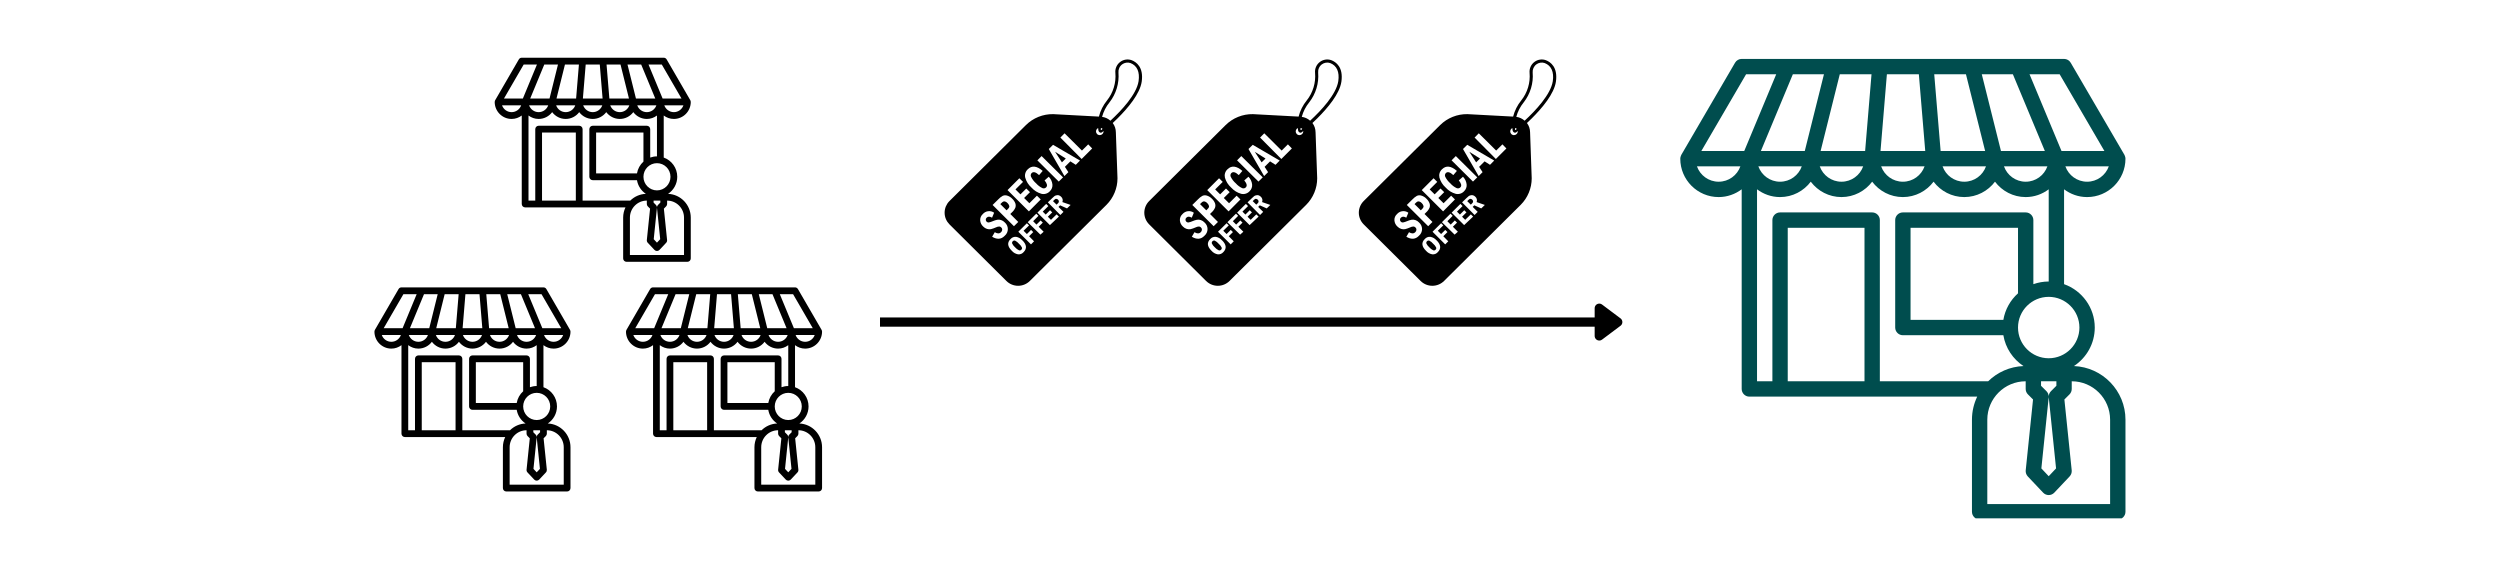
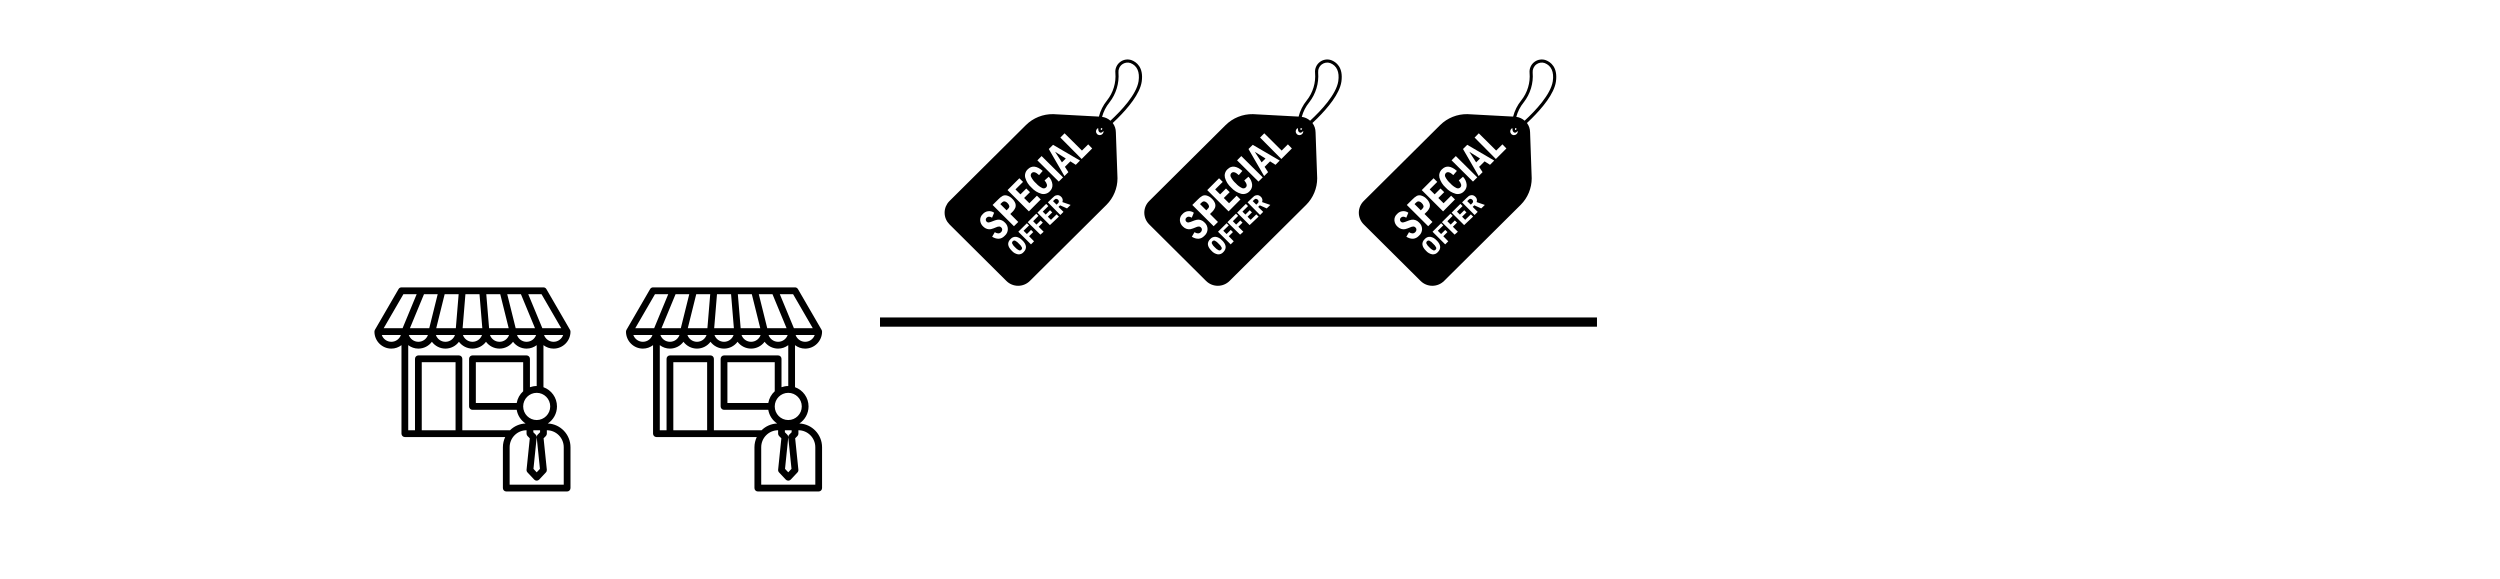
<svg xmlns="http://www.w3.org/2000/svg" width="1080" zoomAndPan="magnify" viewBox="0 0 810 187.5" height="250" preserveAspectRatio="xMidYMid meet" version="1.0">
  <defs>
    <clipPath id="543a15bbf9">
      <path d="M 544.348 19.086 L 688.715 19.086 L 688.715 167.938 L 544.348 167.938 Z M 544.348 19.086 " clip-rule="nonzero" />
    </clipPath>
    <clipPath id="a8c0da968b">
      <path d="M 202.793 93.109 L 266.379 93.109 L 266.379 159.238 L 202.793 159.238 Z M 202.793 93.109 " clip-rule="nonzero" />
    </clipPath>
    <clipPath id="0e7652ce0d">
      <path d="M 160.254 18.699 L 223.84 18.699 L 223.84 84.828 L 160.254 84.828 Z M 160.254 18.699 " clip-rule="nonzero" />
    </clipPath>
    <clipPath id="804f215cc0">
      <path d="M 121.285 93.109 L 184.871 93.109 L 184.871 159.238 L 121.285 159.238 Z M 121.285 93.109 " clip-rule="nonzero" />
    </clipPath>
    <clipPath id="0232441893">
      <path d="M 370.25 19 L 435 19 L 435 93 L 370.25 93 Z M 370.25 19 " clip-rule="nonzero" />
    </clipPath>
    <clipPath id="162c23f0b3">
-       <path d="M 440 19 L 504.828 19 L 504.828 93 L 440 93 Z M 440 19 " clip-rule="nonzero" />
+       <path d="M 440 19 L 504.828 19 L 504.828 93 L 440 93 M 440 19 " clip-rule="nonzero" />
    </clipPath>
    <clipPath id="81ad490538">
      <path d="M 306 19 L 370.621 19 L 370.621 93 L 306 93 Z M 306 19 " clip-rule="nonzero" />
    </clipPath>
  </defs>
  <path stroke-linecap="butt" transform="matrix(0.748, 0, -0, 0.748, 285.122, 102.857)" fill="none" stroke-linejoin="miter" d="M -0.002 1.999 L 310.559 1.999 " stroke="#000000" stroke-width="4" stroke-opacity="1" stroke-miterlimit="4" />
-   <path stroke-linecap="round" transform="matrix(0.748, 0, -0, 0.748, 285.122, 102.857)" fill-opacity="1" fill="#000000" fill-rule="nonzero" stroke-linejoin="round" d="M 311.556 -4.002 L 319.557 1.999 L 311.556 7.999 Z M 311.556 -4.002 " stroke="#000000" stroke-width="4" stroke-opacity="1" stroke-miterlimit="4" />
  <g clip-path="url(#543a15bbf9)">
-     <path fill="#004d4e" d="M 667.93 48.93 L 657.566 24.059 L 667.328 24.059 L 681.832 48.93 Z M 673.73 106.129 C 673.73 111.617 669.27 116.074 663.781 116.074 C 658.293 116.074 653.836 111.617 653.836 106.129 C 653.836 100.637 658.293 96.18 663.781 96.18 C 669.27 96.18 673.73 100.637 673.73 106.129 Z M 666.164 151.766 L 663.781 154.293 L 661.402 151.766 L 663.773 128.762 C 663.773 128.684 663.781 128.598 663.781 128.52 C 663.781 128.598 663.793 128.684 663.793 128.762 Z M 664.512 126.75 C 664.043 127.219 663.781 127.848 663.781 128.5 C 663.781 127.848 663.52 127.219 663.055 126.75 L 661.297 124.992 L 661.297 123.535 L 666.27 123.535 L 666.27 124.992 Z M 683.676 135.969 L 683.676 163.328 L 643.887 163.328 L 643.887 135.969 C 643.887 129.113 649.465 123.535 656.32 123.535 L 656.32 126.023 C 656.32 126.684 656.582 127.316 657.051 127.781 L 658.703 129.434 L 656.332 152.398 C 656.262 153.117 656.508 153.824 657 154.359 L 661.977 159.625 C 662.441 160.121 663.102 160.402 663.781 160.402 C 664.461 160.402 665.121 160.121 665.59 159.625 L 670.562 154.359 C 671.059 153.824 671.301 153.117 671.234 152.398 L 668.863 129.434 L 670.516 127.781 C 670.98 127.316 671.242 126.684 671.242 126.023 L 671.242 123.535 C 678.102 123.535 683.676 129.113 683.676 135.969 Z M 653.836 73.797 L 653.836 95.035 C 651.375 97.238 649.656 100.25 649.086 103.641 L 619.02 103.641 L 619.02 73.797 Z M 609.07 123.535 L 609.07 71.309 C 609.07 69.941 607.953 68.824 606.582 68.824 L 576.738 68.824 C 575.371 68.824 574.254 69.941 574.254 71.309 L 574.254 123.535 L 569.277 123.535 L 569.277 61.332 C 571.359 62.898 573.934 63.852 576.738 63.852 C 580.801 63.852 584.414 61.887 586.688 58.867 C 588.961 61.887 592.574 63.852 596.637 63.852 C 600.695 63.852 604.309 61.887 606.582 58.867 C 608.855 61.887 612.469 63.852 616.531 63.852 C 620.59 63.852 624.207 61.887 626.477 58.867 C 628.75 61.887 632.367 63.852 636.426 63.852 C 640.488 63.852 644.102 61.887 646.375 58.867 C 648.648 61.887 652.262 63.852 656.32 63.852 C 659.129 63.852 661.703 62.898 663.781 61.332 L 663.781 91.207 C 662.035 91.207 660.363 91.527 658.809 92.07 L 658.809 71.309 C 658.809 69.941 657.691 68.824 656.32 68.824 L 616.531 68.824 C 615.16 68.824 614.043 69.941 614.043 71.309 L 614.043 106.129 C 614.043 107.496 615.16 108.613 616.531 108.613 L 649.086 108.613 C 649.785 112.781 652.211 116.367 655.613 118.602 C 651.164 118.777 647.141 120.621 644.16 123.535 Z M 604.098 123.535 L 579.227 123.535 L 579.227 73.797 L 604.098 73.797 Z M 565.133 48.93 L 551.23 48.93 L 565.734 24.059 L 575.496 24.059 Z M 556.844 58.875 C 553.602 58.875 550.832 56.797 549.812 53.902 L 563.879 53.902 C 562.859 56.797 560.09 58.875 556.844 58.875 Z M 583.773 53.902 C 582.742 56.797 579.984 58.875 576.738 58.875 C 573.496 58.875 570.738 56.797 569.707 53.902 Z M 590.961 24.059 L 584.746 48.93 L 570.523 48.93 L 580.887 24.059 Z M 603.668 53.902 C 602.641 56.797 599.879 58.875 596.637 58.875 C 593.391 58.875 590.633 56.797 589.602 53.902 Z M 606.371 24.059 L 604.301 48.93 L 589.875 48.93 L 596.09 24.059 Z M 623.562 53.902 C 622.535 56.797 619.773 58.875 616.531 58.875 C 613.285 58.875 610.527 56.797 609.496 53.902 Z M 611.352 24.059 L 621.707 24.059 L 623.777 48.93 L 609.285 48.93 Z M 643.461 53.902 C 642.43 56.797 639.672 58.875 636.426 58.875 C 633.18 58.875 630.422 56.797 629.395 53.902 Z M 636.969 24.059 L 643.188 48.93 L 628.762 48.93 L 626.691 24.059 Z M 663.355 53.902 C 662.324 56.797 659.566 58.875 656.32 58.875 C 653.078 58.875 650.316 56.797 649.289 53.902 Z M 652.172 24.059 L 662.539 48.93 L 648.316 48.93 L 642.098 24.059 Z M 676.219 58.875 C 672.973 58.875 670.215 56.797 669.184 53.902 L 683.25 53.902 C 682.219 56.797 679.461 58.875 676.219 58.875 Z M 676.219 63.852 C 683.074 63.852 688.652 58.273 688.652 51.414 C 688.652 51.125 688.582 50.844 688.477 50.559 C 688.449 50.492 688.43 50.414 688.391 50.355 C 688.359 50.289 688.352 50.219 688.312 50.16 L 670.902 20.32 C 670.457 19.551 669.641 19.086 668.758 19.086 L 564.305 19.086 C 563.422 19.086 562.605 19.551 562.16 20.32 L 544.75 50.16 C 544.711 50.219 544.703 50.289 544.672 50.355 C 544.633 50.414 544.613 50.492 544.586 50.559 C 544.477 50.844 544.41 51.125 544.41 51.414 C 544.41 58.273 549.984 63.852 556.844 63.852 C 559.641 63.852 562.227 62.898 564.305 61.332 L 564.305 126.023 C 564.305 127.391 565.422 128.508 566.793 128.508 L 640.613 128.508 C 639.535 130.773 638.914 133.301 638.914 135.969 L 638.914 165.812 C 638.914 167.184 640.031 168.301 641.398 168.301 L 686.164 168.301 C 687.535 168.301 688.652 167.184 688.652 165.812 L 688.652 135.969 C 688.652 126.617 681.219 118.969 671.953 118.602 C 676.012 115.93 678.703 111.336 678.703 106.129 C 678.703 99.648 674.547 94.129 668.758 92.07 L 668.758 61.332 C 670.836 62.898 673.41 63.852 676.219 63.852 " fill-opacity="1" fill-rule="nonzero" />
-   </g>
+     </g>
  <g clip-path="url(#a8c0da968b)">
    <path fill="#000000" d="M 257.223 106.336 L 252.656 95.312 L 256.957 95.312 L 263.344 106.336 Z M 259.777 131.684 C 259.777 134.117 257.812 136.094 255.395 136.094 C 252.98 136.094 251.016 134.117 251.016 131.684 C 251.016 129.254 252.98 127.277 255.395 127.277 C 257.812 127.277 259.777 129.254 259.777 131.684 Z M 256.445 151.91 L 255.395 153.031 L 254.348 151.91 L 255.391 141.715 C 255.391 141.68 255.395 141.645 255.395 141.609 C 255.395 141.645 255.398 141.68 255.398 141.715 Z M 255.719 140.824 C 255.512 141.031 255.395 141.312 255.395 141.602 C 255.395 141.312 255.281 141.031 255.074 140.824 L 254.301 140.047 L 254.301 139.398 L 256.492 139.398 L 256.492 140.047 Z M 264.16 144.91 L 264.16 157.035 L 246.633 157.035 L 246.633 144.91 C 246.633 141.871 249.09 139.398 252.109 139.398 L 252.109 140.5 C 252.109 140.793 252.227 141.074 252.43 141.281 L 253.16 142.012 L 252.113 152.191 C 252.086 152.508 252.191 152.824 252.41 153.059 L 254.602 155.395 C 254.805 155.613 255.098 155.738 255.395 155.738 C 255.695 155.738 255.988 155.613 256.191 155.395 L 258.383 153.059 C 258.602 152.824 258.707 152.508 258.676 152.191 L 257.633 142.012 L 258.359 141.281 C 258.566 141.074 258.684 140.793 258.684 140.5 L 258.684 139.398 C 261.703 139.398 264.16 141.871 264.16 144.91 Z M 251.016 117.355 L 251.016 126.77 C 249.934 127.746 249.176 129.078 248.922 130.582 L 235.68 130.582 L 235.68 117.355 Z M 231.301 139.398 L 231.301 116.254 C 231.301 115.648 230.809 115.152 230.203 115.152 L 217.062 115.152 C 216.457 115.152 215.965 115.648 215.965 116.254 L 215.965 139.398 L 213.773 139.398 L 213.773 111.832 C 214.691 112.527 215.824 112.949 217.062 112.949 C 218.848 112.949 220.441 112.078 221.441 110.738 C 222.441 112.078 224.035 112.949 225.824 112.949 C 227.613 112.949 229.203 112.078 230.203 110.738 C 231.207 112.078 232.797 112.949 234.586 112.949 C 236.375 112.949 237.965 112.078 238.965 110.738 C 239.969 112.078 241.559 112.949 243.348 112.949 C 245.137 112.949 246.727 112.078 247.73 110.738 C 248.73 112.078 250.32 112.949 252.109 112.949 C 253.348 112.949 254.48 112.527 255.395 111.832 L 255.395 125.07 C 254.625 125.07 253.891 125.215 253.207 125.453 L 253.207 116.254 C 253.207 115.648 252.715 115.152 252.109 115.152 L 234.586 115.152 C 233.98 115.152 233.488 115.648 233.488 116.254 L 233.488 131.684 C 233.488 132.293 233.98 132.785 234.586 132.785 L 248.922 132.785 C 249.23 134.633 250.301 136.223 251.797 137.211 C 249.84 137.289 248.066 138.109 246.754 139.398 Z M 229.109 139.398 L 218.156 139.398 L 218.156 117.355 L 229.109 117.355 Z M 211.949 106.336 L 205.824 106.336 L 212.215 95.312 L 216.512 95.312 Z M 208.297 110.742 C 206.871 110.742 205.648 109.824 205.199 108.539 L 211.395 108.539 C 210.945 109.824 209.727 110.742 208.297 110.742 Z M 220.16 108.539 C 219.703 109.824 218.488 110.742 217.062 110.742 C 215.633 110.742 214.418 109.824 213.965 108.539 Z M 223.324 95.312 L 220.586 106.336 L 214.324 106.336 L 218.887 95.312 Z M 228.922 108.539 C 228.469 109.824 227.254 110.742 225.824 110.742 C 224.395 110.742 223.18 109.824 222.727 108.539 Z M 230.109 95.312 L 229.199 106.336 L 222.844 106.336 L 225.582 95.312 Z M 237.684 108.539 C 237.23 109.824 236.016 110.742 234.586 110.742 C 233.156 110.742 231.941 109.824 231.488 108.539 Z M 232.305 95.312 L 236.867 95.312 L 237.777 106.336 L 231.395 106.336 Z M 246.445 108.539 C 245.992 109.824 244.777 110.742 243.348 110.742 C 241.918 110.742 240.703 109.824 240.25 108.539 Z M 243.586 95.312 L 246.324 106.336 L 239.973 106.336 L 239.062 95.312 Z M 255.207 108.539 C 254.754 109.824 253.539 110.742 252.109 110.742 C 250.68 110.742 249.465 109.824 249.012 108.539 Z M 250.281 95.312 L 254.848 106.336 L 248.586 106.336 L 245.848 95.312 Z M 260.871 110.742 C 259.445 110.742 258.227 109.824 257.773 108.539 L 263.969 108.539 C 263.516 109.824 262.301 110.742 260.871 110.742 Z M 260.871 112.949 C 263.895 112.949 266.348 110.477 266.348 107.438 C 266.348 107.309 266.32 107.184 266.273 107.059 C 266.258 107.027 266.25 106.992 266.234 106.969 C 266.219 106.938 266.215 106.906 266.199 106.883 L 258.531 93.656 C 258.336 93.316 257.977 93.109 257.586 93.109 L 211.586 93.109 C 211.195 93.109 210.836 93.316 210.641 93.656 L 202.973 106.883 C 202.953 106.906 202.949 106.938 202.938 106.969 C 202.922 106.992 202.91 107.027 202.898 107.059 C 202.852 107.184 202.82 107.309 202.82 107.438 C 202.82 110.477 205.277 112.949 208.297 112.949 C 209.531 112.949 210.668 112.527 211.586 111.832 L 211.586 140.5 C 211.586 141.109 212.078 141.605 212.68 141.605 L 245.191 141.605 C 244.719 142.605 244.441 143.727 244.441 144.91 L 244.441 158.137 C 244.441 158.742 244.934 159.238 245.539 159.238 L 265.254 159.238 C 265.855 159.238 266.348 158.742 266.348 158.137 L 266.348 144.91 C 266.348 140.766 263.074 137.375 258.996 137.211 C 260.781 136.027 261.969 133.992 261.969 131.684 C 261.969 128.812 260.137 126.367 257.586 125.453 L 257.586 111.832 C 258.504 112.527 259.637 112.949 260.871 112.949 " fill-opacity="1" fill-rule="nonzero" />
  </g>
  <g clip-path="url(#0e7652ce0d)">
-     <path fill="#000000" d="M 214.684 31.926 L 210.117 20.906 L 214.418 20.906 L 220.805 31.926 Z M 217.238 57.277 C 217.238 59.707 215.273 61.684 212.855 61.684 C 210.441 61.684 208.477 59.707 208.477 57.277 C 208.477 54.844 210.441 52.867 212.855 52.867 C 215.273 52.867 217.238 54.844 217.238 57.277 Z M 213.906 77.5 L 212.855 78.621 L 211.809 77.5 L 212.852 67.309 C 212.852 67.273 212.855 67.234 212.855 67.199 C 212.855 67.234 212.859 67.273 212.859 67.309 Z M 213.18 66.414 C 212.973 66.621 212.855 66.902 212.855 67.191 C 212.855 66.902 212.742 66.621 212.535 66.414 L 211.762 65.637 L 211.762 64.992 L 213.953 64.992 L 213.953 65.637 Z M 221.621 70.5 L 221.621 82.625 L 204.094 82.625 L 204.094 70.5 C 204.094 67.461 206.551 64.992 209.57 64.992 L 209.57 66.094 C 209.57 66.387 209.688 66.664 209.891 66.871 L 210.621 67.605 L 209.574 77.781 C 209.547 78.102 209.652 78.414 209.871 78.652 L 212.062 80.984 C 212.266 81.203 212.559 81.328 212.855 81.328 C 213.156 81.328 213.449 81.203 213.652 80.984 L 215.844 78.652 C 216.062 78.414 216.168 78.102 216.137 77.781 L 215.094 67.605 L 215.82 66.871 C 216.027 66.664 216.145 66.387 216.145 66.094 L 216.145 64.992 C 219.164 64.992 221.621 67.461 221.621 70.5 Z M 208.477 42.949 L 208.477 52.359 C 207.395 53.336 206.637 54.672 206.383 56.172 L 193.141 56.172 L 193.141 42.949 Z M 188.762 64.992 L 188.762 41.844 C 188.762 41.238 188.27 40.742 187.664 40.742 L 174.523 40.742 C 173.918 40.742 173.426 41.238 173.426 41.844 L 173.426 64.992 L 171.234 64.992 L 171.234 37.426 C 172.152 38.117 173.285 38.539 174.523 38.539 C 176.309 38.539 177.902 37.668 178.902 36.332 C 179.902 37.668 181.496 38.539 183.285 38.539 C 185.074 38.539 186.664 37.668 187.664 36.332 C 188.668 37.668 190.258 38.539 192.047 38.539 C 193.836 38.539 195.426 37.668 196.426 36.332 C 197.43 37.668 199.02 38.539 200.809 38.539 C 202.598 38.539 204.188 37.668 205.191 36.332 C 206.191 37.668 207.781 38.539 209.57 38.539 C 210.809 38.539 211.941 38.117 212.855 37.426 L 212.855 50.664 C 212.086 50.664 211.352 50.805 210.668 51.047 L 210.668 41.844 C 210.668 41.238 210.176 40.742 209.57 40.742 L 192.047 40.742 C 191.441 40.742 190.949 41.238 190.949 41.844 L 190.949 57.277 C 190.949 57.883 191.441 58.379 192.047 58.379 L 206.383 58.379 C 206.691 60.227 207.762 61.812 209.258 62.805 C 207.301 62.883 205.527 63.699 204.215 64.992 Z M 186.57 64.992 L 175.617 64.992 L 175.617 42.949 L 186.57 42.949 Z M 169.41 31.926 L 163.285 31.926 L 169.676 20.906 L 173.973 20.906 Z M 165.758 36.336 C 164.332 36.336 163.109 35.414 162.66 34.129 L 168.855 34.129 C 168.406 35.414 167.188 36.336 165.758 36.336 Z M 177.621 34.129 C 177.164 35.414 175.949 36.336 174.523 36.336 C 173.094 36.336 171.879 35.414 171.426 34.129 Z M 180.785 20.906 L 178.047 31.926 L 171.785 31.926 L 176.348 20.906 Z M 186.383 34.129 C 185.93 35.414 184.715 36.336 183.285 36.336 C 181.855 36.336 180.641 35.414 180.188 34.129 Z M 187.57 20.906 L 186.66 31.926 L 180.305 31.926 L 183.043 20.906 Z M 195.145 34.129 C 194.691 35.414 193.477 36.336 192.047 36.336 C 190.617 36.336 189.402 35.414 188.949 34.129 Z M 189.766 20.906 L 194.328 20.906 L 195.238 31.926 L 188.855 31.926 Z M 203.906 34.129 C 203.453 35.414 202.238 36.336 200.809 36.336 C 199.379 36.336 198.164 35.414 197.711 34.129 Z M 201.047 20.906 L 203.785 31.926 L 197.434 31.926 L 196.523 20.906 Z M 212.668 34.129 C 212.215 35.414 211 36.336 209.57 36.336 C 208.141 36.336 206.926 35.414 206.473 34.129 Z M 207.742 20.906 L 212.309 31.926 L 206.047 31.926 L 203.309 20.906 Z M 218.332 36.336 C 216.906 36.336 215.688 35.414 215.234 34.129 L 221.43 34.129 C 220.977 35.414 219.762 36.336 218.332 36.336 Z M 218.332 38.539 C 221.355 38.539 223.809 36.066 223.809 33.027 C 223.809 32.898 223.781 32.773 223.734 32.648 C 223.719 32.621 223.711 32.586 223.695 32.559 C 223.68 32.527 223.676 32.5 223.66 32.473 L 215.992 19.246 C 215.797 18.906 215.438 18.699 215.047 18.699 L 169.047 18.699 C 168.656 18.699 168.297 18.906 168.102 19.246 L 160.434 32.473 C 160.414 32.5 160.41 32.527 160.398 32.559 C 160.383 32.586 160.371 32.621 160.359 32.648 C 160.312 32.773 160.281 32.898 160.281 33.027 C 160.281 36.066 162.738 38.539 165.758 38.539 C 166.992 38.539 168.129 38.117 169.047 37.426 L 169.047 66.094 C 169.047 66.699 169.539 67.195 170.141 67.195 L 202.652 67.195 C 202.18 68.199 201.902 69.316 201.902 70.5 L 201.902 83.727 C 201.902 84.336 202.395 84.828 203 84.828 L 222.715 84.828 C 223.316 84.828 223.809 84.336 223.809 83.727 L 223.809 70.5 C 223.809 66.355 220.535 62.969 216.453 62.805 C 218.242 61.621 219.43 59.582 219.43 57.277 C 219.43 54.402 217.598 51.957 215.047 51.047 L 215.047 37.426 C 215.965 38.117 217.098 38.539 218.332 38.539 " fill-opacity="1" fill-rule="nonzero" />
-   </g>
+     </g>
  <g clip-path="url(#804f215cc0)">
    <path fill="#000000" d="M 175.715 106.336 L 171.148 95.312 L 175.449 95.312 L 181.84 106.336 Z M 178.27 131.684 C 178.27 134.117 176.305 136.094 173.887 136.094 C 171.473 136.094 169.508 134.117 169.508 131.684 C 169.508 129.254 171.473 127.277 173.887 127.277 C 176.305 127.277 178.27 129.254 178.27 131.684 Z M 174.938 151.91 L 173.887 153.031 L 172.84 151.91 L 173.883 141.715 C 173.883 141.68 173.887 141.645 173.887 141.609 C 173.887 141.645 173.895 141.68 173.895 141.715 Z M 174.211 140.824 C 174.004 141.031 173.887 141.312 173.887 141.602 C 173.887 141.312 173.773 141.031 173.566 140.824 L 172.793 140.047 L 172.793 139.398 L 174.984 139.398 L 174.984 140.047 Z M 182.652 144.91 L 182.652 157.035 L 165.125 157.035 L 165.125 144.91 C 165.125 141.871 167.582 139.398 170.602 139.398 L 170.602 140.5 C 170.602 140.793 170.719 141.074 170.922 141.281 L 171.652 142.012 L 170.605 152.191 C 170.578 152.508 170.684 152.824 170.902 153.059 L 173.094 155.395 C 173.297 155.613 173.59 155.738 173.887 155.738 C 174.188 155.738 174.48 155.613 174.684 155.395 L 176.875 153.059 C 177.094 152.824 177.199 152.508 177.172 152.191 L 176.125 142.012 L 176.855 141.281 C 177.059 141.074 177.176 140.793 177.176 140.5 L 177.176 139.398 C 180.195 139.398 182.652 141.871 182.652 144.91 Z M 169.508 117.355 L 169.508 126.77 C 168.426 127.746 167.668 129.078 167.414 130.582 L 154.172 130.582 L 154.172 117.355 Z M 149.793 139.398 L 149.793 116.254 C 149.793 115.648 149.301 115.152 148.695 115.152 L 135.555 115.152 C 134.949 115.152 134.457 115.648 134.457 116.254 L 134.457 139.398 L 132.266 139.398 L 132.266 111.832 C 133.184 112.527 134.316 112.949 135.555 112.949 C 137.344 112.949 138.934 112.078 139.934 110.738 C 140.938 112.078 142.527 112.949 144.316 112.949 C 146.105 112.949 147.695 112.078 148.695 110.738 C 149.699 112.078 151.289 112.949 153.078 112.949 C 154.867 112.949 156.457 112.078 157.461 110.738 C 158.461 112.078 160.051 112.949 161.84 112.949 C 163.629 112.949 165.219 112.078 166.223 110.738 C 167.223 112.078 168.812 112.949 170.602 112.949 C 171.84 112.949 172.973 112.527 173.887 111.832 L 173.887 125.07 C 173.117 125.07 172.383 125.215 171.699 125.453 L 171.699 116.254 C 171.699 115.648 171.207 115.152 170.602 115.152 L 153.078 115.152 C 152.477 115.152 151.984 115.648 151.984 116.254 L 151.984 131.684 C 151.984 132.293 152.477 132.785 153.078 132.785 L 167.414 132.785 C 167.723 134.633 168.793 136.223 170.289 137.211 C 168.332 137.289 166.559 138.109 165.246 139.398 Z M 147.602 139.398 L 136.648 139.398 L 136.648 117.355 L 147.602 117.355 Z M 130.441 106.336 L 124.316 106.336 L 130.707 95.312 L 135.004 95.312 Z M 126.793 110.742 C 125.363 110.742 124.145 109.824 123.695 108.539 L 129.891 108.539 C 129.441 109.824 128.219 110.742 126.793 110.742 Z M 138.652 108.539 C 138.199 109.824 136.984 110.742 135.555 110.742 C 134.125 110.742 132.91 109.824 132.457 108.539 Z M 141.816 95.312 L 139.078 106.336 L 132.816 106.336 L 137.379 95.312 Z M 147.414 108.539 C 146.961 109.824 145.746 110.742 144.316 110.742 C 142.887 110.742 141.672 109.824 141.219 108.539 Z M 148.602 95.312 L 147.691 106.336 L 141.34 106.336 L 144.074 95.312 Z M 156.176 108.539 C 155.723 109.824 154.508 110.742 153.078 110.742 C 151.648 110.742 150.434 109.824 149.98 108.539 Z M 150.797 95.312 L 155.359 95.312 L 156.27 106.336 L 149.887 106.336 Z M 164.938 108.539 C 164.484 109.824 163.27 110.742 161.84 110.742 C 160.41 110.742 159.195 109.824 158.742 108.539 Z M 162.078 95.312 L 164.816 106.336 L 158.465 106.336 L 157.555 95.312 Z M 173.699 108.539 C 173.246 109.824 172.031 110.742 170.602 110.742 C 169.172 110.742 167.957 109.824 167.504 108.539 Z M 168.777 95.312 L 173.34 106.336 L 167.078 106.336 L 164.34 95.312 Z M 179.363 110.742 C 177.938 110.742 176.723 109.824 176.266 108.539 L 182.461 108.539 C 182.008 109.824 180.793 110.742 179.363 110.742 Z M 179.363 112.949 C 182.387 112.949 184.84 110.477 184.84 107.438 C 184.84 107.309 184.812 107.184 184.766 107.059 C 184.75 107.027 184.742 106.992 184.727 106.969 C 184.715 106.938 184.707 106.906 184.691 106.883 L 177.023 93.656 C 176.828 93.316 176.469 93.109 176.078 93.109 L 130.078 93.109 C 129.688 93.109 129.328 93.316 129.133 93.656 L 121.465 106.883 C 121.449 106.906 121.441 106.938 121.43 106.969 C 121.414 106.992 121.406 107.027 121.391 107.059 C 121.344 107.184 121.316 107.309 121.316 107.438 C 121.316 110.477 123.77 112.949 126.793 112.949 C 128.023 112.949 129.16 112.527 130.078 111.832 L 130.078 140.5 C 130.078 141.109 130.57 141.605 131.172 141.605 L 163.684 141.605 C 163.211 142.605 162.938 143.727 162.938 144.91 L 162.938 158.137 C 162.938 158.742 163.426 159.238 164.031 159.238 L 183.746 159.238 C 184.348 159.238 184.84 158.742 184.84 158.137 L 184.84 144.91 C 184.84 140.766 181.57 137.375 177.488 137.211 C 179.273 136.027 180.461 133.992 180.461 131.684 C 180.461 128.812 178.629 126.367 176.078 125.453 L 176.078 111.832 C 176.996 112.527 178.129 112.949 179.363 112.949 " fill-opacity="1" fill-rule="nonzero" />
  </g>
  <g clip-path="url(#0232441893)">
    <path fill="#000000" d="M 395.801 80.176 C 395.906 80.465 395.844 80.711 395.609 80.914 C 395.398 81.137 395.148 81.199 394.859 81.094 C 394.375 80.871 393.957 80.555 393.613 80.148 C 393.203 79.801 392.883 79.387 392.648 78.906 C 392.566 78.621 392.629 78.371 392.844 78.16 C 393.055 77.949 393.305 77.887 393.594 77.969 C 394.086 78.215 394.504 78.551 394.848 78.977 C 395.254 79.312 395.57 79.711 395.801 80.176 Z M 407.062 64.457 C 406.938 64.414 406.809 64.414 406.68 64.457 C 406.535 64.539 406.402 64.641 406.285 64.758 L 405.879 65.172 L 407.035 66.309 L 407.48 65.867 C 407.574 65.793 407.645 65.707 407.699 65.602 C 407.75 65.496 407.777 65.383 407.777 65.266 C 407.777 65.148 407.75 65.039 407.699 64.934 C 407.645 64.828 407.574 64.738 407.48 64.668 C 407.363 64.555 407.223 64.484 407.062 64.457 Z M 391.148 65.805 C 390.938 65.574 390.684 65.406 390.391 65.301 C 390.188 65.23 389.984 65.23 389.781 65.301 C 389.578 65.406 389.398 65.539 389.242 65.703 L 388.809 66.129 L 390.836 68.145 L 391.262 67.719 C 391.645 67.348 391.789 67.004 391.707 66.711 C 391.602 66.363 391.414 66.059 391.148 65.805 Z M 410.023 51.363 L 406.547 49.176 L 408.766 52.602 Z M 434.613 26.461 C 434.039 30.391 430.195 34.965 426.82 38.324 C 426.273 38.875 425.734 39.379 425.23 39.855 C 425.895 40.754 426.23 41.762 426.242 42.879 L 426.77 57.773 C 426.766 59.383 426.457 60.93 425.84 62.414 C 425.227 63.902 424.348 65.215 423.211 66.359 L 398.355 91.043 C 398.109 91.289 397.836 91.508 397.543 91.699 C 397.25 91.895 396.941 92.059 396.617 92.191 C 396.293 92.324 395.957 92.426 395.613 92.492 C 395.27 92.559 394.922 92.594 394.57 92.594 C 394.219 92.594 393.871 92.559 393.527 92.492 C 393.184 92.426 392.848 92.324 392.523 92.191 C 392.199 92.059 391.891 91.895 391.598 91.699 C 391.305 91.508 391.035 91.289 390.785 91.043 L 372.316 72.68 C 372.07 72.43 371.848 72.16 371.652 71.871 C 371.457 71.582 371.293 71.273 371.16 70.949 C 371.027 70.629 370.926 70.297 370.859 69.953 C 370.789 69.609 370.754 69.266 370.754 68.914 C 370.754 68.566 370.789 68.219 370.859 67.879 C 370.926 67.535 371.027 67.203 371.16 66.879 C 371.293 66.555 371.457 66.25 371.652 65.957 C 371.848 65.668 372.07 65.398 372.316 65.152 L 397.109 40.52 C 398.281 39.363 399.633 38.477 401.164 37.863 C 402.695 37.25 404.289 36.957 405.938 36.98 L 420.75 37.777 C 421.242 35.848 422.117 34.102 423.375 32.547 C 424.383 31.281 425.117 29.875 425.586 28.328 C 426.055 26.785 426.219 25.207 426.082 23.598 C 426.016 22.91 426.125 22.254 426.406 21.625 C 426.688 20.992 427.105 20.473 427.66 20.059 C 428.188 19.664 428.777 19.414 429.43 19.316 C 430.082 19.215 430.719 19.277 431.34 19.496 C 432.852 20.07 435.285 21.742 434.613 26.461 Z M 421.438 42.113 C 421.672 42.211 421.883 41.758 421.926 41.719 L 421.438 41.438 C 421.438 41.496 421.215 42.02 421.438 42.113 Z M 400.809 51.949 L 407.742 58.832 L 409.133 57.461 L 402.18 50.566 Z M 396.875 57.562 C 397.242 58.828 397.918 59.898 398.902 60.777 C 399.785 61.754 400.859 62.426 402.129 62.793 C 402.625 62.914 403.117 62.898 403.605 62.75 C 404.094 62.602 404.508 62.34 404.855 61.965 C 405.16 61.68 405.387 61.34 405.531 60.949 C 405.68 60.559 405.73 60.152 405.684 59.738 C 405.566 58.781 405.172 57.957 404.5 57.258 L 403.141 58.449 C 403.973 59.457 404.156 60.211 403.637 60.715 C 403.484 60.875 403.297 60.973 403.082 61.016 C 402.863 61.059 402.656 61.035 402.453 60.949 C 401.668 60.582 400.992 60.074 400.426 59.426 C 399.719 58.816 399.16 58.094 398.754 57.258 C 398.664 57.062 398.637 56.855 398.672 56.641 C 398.707 56.426 398.797 56.238 398.945 56.082 C 399.504 55.527 400.305 55.746 401.367 56.734 L 402.531 55.375 C 400.629 53.723 399.016 53.539 397.699 54.852 C 397.324 55.195 397.066 55.609 396.918 56.094 C 396.77 56.582 396.758 57.07 396.875 57.562 Z M 391.141 61.594 L 398.062 68.488 L 401.906 64.617 L 400.668 63.406 L 398.215 65.848 L 396.512 64.152 L 398.418 62.258 L 397.223 61.078 L 395.324 62.973 L 393.715 61.371 L 396.168 58.934 L 394.973 57.754 Z M 386.305 66.41 L 393.227 73.293 L 394.617 71.914 L 392.043 69.332 L 392.527 68.848 C 393.027 68.414 393.406 67.891 393.672 67.289 C 393.828 66.82 393.828 66.352 393.672 65.887 C 393.453 65.309 393.113 64.809 392.66 64.383 C 392.207 63.906 391.66 63.57 391.027 63.375 C 390.531 63.215 390.043 63.242 389.57 63.457 C 389.027 63.77 388.543 64.156 388.117 64.617 Z M 391.25 74.23 C 391.23 73.359 390.891 72.633 390.238 72.055 C 389.906 71.703 389.512 71.449 389.051 71.297 C 388.652 71.16 388.242 71.125 387.824 71.199 C 387.324 71.301 386.84 71.453 386.375 71.66 C 385.945 71.852 385.5 71.992 385.039 72.086 C 384.785 72.098 384.566 72.016 384.379 71.844 C 384.195 71.672 384.102 71.461 384.094 71.207 C 384.082 70.938 384.18 70.715 384.379 70.531 C 384.812 70.098 385.391 70.09 386.133 70.531 L 386.801 68.922 C 386.523 68.719 386.219 68.578 385.887 68.492 C 385.559 68.406 385.223 68.383 384.883 68.426 C 384.543 68.465 384.219 68.566 383.918 68.727 C 383.617 68.887 383.355 69.094 383.133 69.352 C 382.539 69.898 382.258 70.57 382.281 71.367 C 382.34 72.191 382.68 72.883 383.293 73.434 C 383.633 73.781 384.035 74.027 384.5 74.172 C 384.91 74.301 385.324 74.328 385.746 74.25 C 386.297 74.109 386.832 73.922 387.348 73.688 C 387.707 73.5 388.09 73.398 388.492 73.383 C 388.734 73.414 388.934 73.516 389.102 73.688 C 389.328 73.891 389.434 74.141 389.418 74.441 C 389.398 74.754 389.273 75.02 389.043 75.23 C 388.516 75.754 387.824 75.742 387.016 75.23 L 386.152 76.711 C 387.742 77.656 389.102 77.559 390.207 76.418 C 390.883 75.832 391.23 75.094 391.25 74.199 Z M 395.934 77.879 C 395.398 77.254 394.723 76.871 393.906 76.73 C 393.188 76.684 392.59 76.926 392.113 77.465 C 390.977 78.594 391.117 79.859 392.527 81.254 C 393.07 81.875 393.746 82.258 394.555 82.406 C 395.285 82.465 395.891 82.219 396.371 81.668 C 397.492 80.52 397.348 79.246 395.934 77.848 Z M 399.734 78.184 L 398.125 76.539 L 399.473 75.188 L 398.762 74.492 L 397.414 75.832 L 396.34 74.766 L 398.125 73.023 L 397.414 72.328 L 394.637 75.086 L 398.742 79.18 Z M 402.848 75.086 L 401.227 73.465 L 402.574 72.125 L 401.863 71.43 L 400.516 72.77 L 399.441 71.672 L 401.164 69.93 L 400.465 69.223 L 397.676 71.992 L 401.793 76.023 Z M 407.785 70.18 L 407.055 69.445 L 405.219 71.227 L 404.207 70.219 L 405.625 68.809 L 404.914 68.113 L 403.508 69.523 L 402.555 68.566 L 404.367 66.762 L 403.668 66.059 L 400.82 68.898 L 404.875 72.93 Z M 411.586 66.398 L 408.918 65.473 C 409.039 65.168 409.062 64.859 408.988 64.543 C 408.91 64.223 408.75 63.957 408.504 63.738 C 408.297 63.527 408.055 63.375 407.773 63.277 C 407.512 63.203 407.254 63.203 406.992 63.277 C 406.754 63.316 406.539 63.406 406.344 63.547 C 406.098 63.734 405.867 63.941 405.656 64.164 L 404.207 65.562 L 408.262 69.656 L 409.273 68.648 L 407.652 67.035 L 408.168 66.52 L 410.418 67.527 Z M 414.625 52.02 L 405.887 46.918 L 404.508 48.281 L 409.578 57.047 L 410.855 55.777 L 409.73 54.055 L 411.504 52.281 L 413.258 53.398 Z M 418.57 48.098 L 417.281 46.77 L 415.254 48.785 L 409.629 43.191 L 408.262 44.57 L 415.152 51.516 Z M 422.25 42.445 C 421.953 42.676 421.609 43.109 421.234 42.988 C 420.859 42.855 420.641 42.594 420.574 42.203 C 420.574 42.102 420.516 41.617 420.504 41.496 C 420.375 41.547 420.262 41.621 420.16 41.719 C 420.047 41.832 419.957 41.965 419.898 42.113 C 419.836 42.262 419.805 42.414 419.805 42.574 C 419.805 42.734 419.836 42.891 419.898 43.039 C 419.961 43.188 420.047 43.316 420.16 43.43 C 420.277 43.543 420.406 43.633 420.555 43.691 C 420.707 43.754 420.859 43.785 421.023 43.785 C 421.184 43.785 421.34 43.754 421.488 43.695 C 421.637 43.633 421.77 43.547 421.883 43.434 C 422.156 43.156 422.277 42.828 422.25 42.445 Z M 430.984 20.434 C 430.527 20.273 430.059 20.234 429.578 20.309 C 429.102 20.383 428.668 20.566 428.281 20.855 C 427.863 21.168 427.551 21.562 427.34 22.035 C 427.125 22.508 427.039 23 427.082 23.516 C 427.223 25.25 427.039 26.945 426.539 28.609 C 426.035 30.273 425.25 31.793 424.176 33.164 C 423.047 34.562 422.246 36.129 421.773 37.859 C 422.801 38.004 423.703 38.422 424.48 39.109 C 428.035 35.832 432.934 30.602 433.602 26.32 C 434.039 23.297 433.137 21.281 430.984 20.434 Z M 430.984 20.434 " fill-opacity="1" fill-rule="nonzero" />
  </g>
  <g clip-path="url(#162c23f0b3)">
    <path fill="#000000" d="M 465.305 80.176 C 465.41 80.465 465.344 80.711 465.113 80.914 C 464.902 81.137 464.652 81.199 464.363 81.094 C 463.879 80.871 463.461 80.555 463.117 80.148 C 462.707 79.801 462.387 79.387 462.152 78.906 C 462.07 78.621 462.133 78.371 462.348 78.16 C 462.559 77.949 462.809 77.887 463.098 77.969 C 463.59 78.215 464.008 78.551 464.352 78.977 C 464.758 79.312 465.074 79.711 465.305 80.176 Z M 476.566 64.457 C 476.438 64.414 476.312 64.414 476.184 64.457 C 476.035 64.539 475.906 64.641 475.785 64.758 L 475.383 65.172 L 476.539 66.309 L 476.984 65.867 C 477.078 65.793 477.148 65.707 477.203 65.602 C 477.254 65.496 477.281 65.383 477.281 65.266 C 477.281 65.148 477.254 65.039 477.203 64.934 C 477.148 64.828 477.078 64.738 476.984 64.668 C 476.867 64.555 476.727 64.484 476.566 64.457 Z M 460.652 65.805 C 460.441 65.574 460.188 65.406 459.895 65.301 C 459.691 65.23 459.488 65.23 459.285 65.301 C 459.082 65.406 458.902 65.539 458.746 65.703 L 458.312 66.129 L 460.34 68.145 L 460.766 67.719 C 461.148 67.348 461.293 67.004 461.211 66.711 C 461.105 66.363 460.918 66.059 460.652 65.805 Z M 479.527 51.363 L 476.051 49.176 L 478.27 52.602 Z M 504.117 26.461 C 503.539 30.391 499.699 34.965 496.324 38.324 C 495.777 38.875 495.238 39.379 494.73 39.855 C 495.398 40.754 495.734 41.762 495.746 42.879 L 496.273 57.773 C 496.27 59.383 495.961 60.93 495.344 62.414 C 494.73 63.902 493.852 65.215 492.715 66.359 L 467.859 91.043 C 467.609 91.289 467.34 91.508 467.047 91.699 C 466.754 91.895 466.445 92.059 466.121 92.191 C 465.797 92.324 465.461 92.426 465.117 92.492 C 464.773 92.559 464.426 92.594 464.074 92.594 C 463.723 92.594 463.375 92.559 463.031 92.492 C 462.688 92.426 462.352 92.324 462.027 92.191 C 461.703 92.059 461.395 91.895 461.102 91.699 C 460.809 91.508 460.539 91.289 460.289 91.043 L 441.82 72.68 C 441.57 72.43 441.352 72.16 441.156 71.871 C 440.961 71.582 440.797 71.273 440.664 70.949 C 440.531 70.629 440.43 70.297 440.359 69.953 C 440.293 69.609 440.258 69.266 440.258 68.914 C 440.258 68.566 440.293 68.219 440.359 67.879 C 440.43 67.535 440.531 67.203 440.664 66.879 C 440.797 66.555 440.961 66.25 441.156 65.957 C 441.352 65.668 441.57 65.398 441.82 65.152 L 466.613 40.52 C 467.785 39.363 469.137 38.477 470.668 37.863 C 472.199 37.25 473.793 36.957 475.441 36.98 L 490.25 37.777 C 490.746 35.848 491.621 34.102 492.879 32.547 C 493.887 31.281 494.621 29.875 495.09 28.328 C 495.559 26.785 495.723 25.207 495.582 23.598 C 495.52 22.91 495.629 22.254 495.91 21.625 C 496.191 20.992 496.609 20.473 497.164 20.059 C 497.691 19.664 498.281 19.414 498.934 19.316 C 499.586 19.215 500.223 19.277 500.844 19.496 C 502.355 20.07 504.789 21.742 504.117 26.461 Z M 490.941 42.113 C 491.176 42.211 491.387 41.758 491.43 41.719 L 490.941 41.438 C 490.941 41.496 490.719 42.02 490.941 42.113 Z M 470.312 51.949 L 477.246 58.832 L 478.637 57.461 L 471.684 50.566 Z M 466.379 57.562 C 466.746 58.828 467.422 59.898 468.406 60.777 C 469.289 61.754 470.363 62.426 471.633 62.793 C 472.129 62.914 472.621 62.898 473.109 62.75 C 473.598 62.602 474.012 62.34 474.359 61.965 C 474.664 61.68 474.891 61.34 475.035 60.949 C 475.184 60.559 475.234 60.152 475.188 59.738 C 475.07 58.781 474.676 57.957 474.004 57.258 L 472.645 58.449 C 473.477 59.457 473.66 60.211 473.141 60.715 C 472.988 60.875 472.801 60.973 472.586 61.016 C 472.367 61.059 472.156 61.035 471.957 60.949 C 471.172 60.582 470.496 60.074 469.93 59.426 C 469.223 58.816 468.664 58.094 468.254 57.258 C 468.168 57.062 468.141 56.855 468.176 56.641 C 468.211 56.426 468.301 56.238 468.449 56.082 C 469.004 55.527 469.805 55.746 470.871 56.734 L 472.035 55.375 C 470.133 53.723 468.52 53.539 467.203 54.852 C 466.828 55.195 466.566 55.609 466.422 56.094 C 466.273 56.582 466.262 57.07 466.379 57.562 Z M 460.645 61.594 L 467.566 68.488 L 471.406 64.617 L 470.172 63.406 L 467.719 65.848 L 466.016 64.152 L 467.922 62.258 L 466.727 61.078 L 464.828 62.973 L 463.219 61.371 L 465.672 58.934 L 464.477 57.754 Z M 455.809 66.41 L 462.73 73.293 L 464.121 71.914 L 461.547 69.332 L 462.031 68.848 C 462.527 68.414 462.91 67.891 463.176 67.289 C 463.332 66.82 463.332 66.352 463.176 65.887 C 462.957 65.309 462.617 64.809 462.164 64.383 C 461.711 63.906 461.164 63.57 460.531 63.375 C 460.035 63.215 459.547 63.242 459.07 63.457 C 458.531 63.77 458.047 64.156 457.621 64.617 Z M 460.754 74.23 C 460.73 73.359 460.395 72.633 459.742 72.055 C 459.41 71.703 459.016 71.449 458.555 71.297 C 458.156 71.16 457.746 71.125 457.328 71.199 C 456.828 71.301 456.344 71.453 455.879 71.66 C 455.449 71.852 455.004 71.992 454.539 72.086 C 454.289 72.098 454.07 72.016 453.883 71.844 C 453.699 71.672 453.605 71.461 453.598 71.207 C 453.586 70.938 453.684 70.715 453.883 70.531 C 454.316 70.098 454.895 70.09 455.637 70.531 L 456.305 68.922 C 456.027 68.719 455.723 68.578 455.391 68.492 C 455.059 68.406 454.727 68.383 454.387 68.426 C 454.047 68.465 453.723 68.566 453.422 68.727 C 453.121 68.887 452.859 69.094 452.637 69.352 C 452.043 69.898 451.762 70.57 451.785 71.367 C 451.844 72.191 452.18 72.883 452.797 73.434 C 453.137 73.781 453.539 74.027 454.004 74.172 C 454.414 74.301 454.828 74.328 455.25 74.25 C 455.801 74.109 456.336 73.922 456.852 73.688 C 457.211 73.5 457.594 73.398 457.996 73.383 C 458.238 73.414 458.438 73.516 458.605 73.688 C 458.832 73.891 458.938 74.141 458.922 74.441 C 458.902 74.754 458.777 75.02 458.543 75.23 C 458.02 75.754 457.328 75.742 456.52 75.23 L 455.656 76.711 C 457.246 77.656 458.605 77.559 459.711 76.418 C 460.387 75.832 460.734 75.094 460.754 74.199 Z M 465.438 77.879 C 464.898 77.254 464.223 76.871 463.41 76.73 C 462.691 76.684 462.094 76.926 461.617 77.465 C 460.48 78.594 460.621 79.859 462.031 81.254 C 462.574 81.875 463.25 82.258 464.059 82.406 C 464.789 82.465 465.395 82.219 465.875 81.668 C 466.996 80.52 466.852 79.246 465.438 77.848 Z M 469.238 78.184 L 467.629 76.539 L 468.977 75.188 L 468.266 74.492 L 466.918 75.832 L 465.844 74.766 L 467.629 73.023 L 466.918 72.328 L 464.141 75.086 L 468.246 79.18 Z M 472.352 75.086 L 470.73 73.465 L 472.078 72.125 L 471.367 71.43 L 470.02 72.77 L 468.945 71.672 L 470.668 69.93 L 469.969 69.223 L 467.18 71.992 L 471.297 76.023 Z M 477.289 70.18 L 476.559 69.445 L 474.723 71.227 L 473.711 70.219 L 475.129 68.809 L 474.418 68.113 L 473.008 69.523 L 472.059 68.566 L 473.871 66.762 L 473.172 66.059 L 470.324 68.898 L 474.379 72.93 Z M 481.09 66.398 L 478.422 65.473 C 478.543 65.168 478.566 64.859 478.488 64.543 C 478.414 64.223 478.254 63.957 478.008 63.738 C 477.801 63.527 477.559 63.375 477.277 63.277 C 477.016 63.203 476.758 63.203 476.496 63.277 C 476.258 63.316 476.043 63.406 475.848 63.547 C 475.602 63.734 475.371 63.941 475.16 64.164 L 473.711 65.562 L 477.766 69.656 L 478.777 68.648 L 477.156 67.035 L 477.672 66.52 L 479.922 67.527 Z M 484.129 52.02 L 475.391 46.918 L 474.012 48.281 L 479.082 57.047 L 480.359 55.777 L 479.234 54.055 L 481.008 52.281 L 482.762 53.398 Z M 488.074 48.098 L 486.785 46.77 L 484.758 48.785 L 479.133 43.191 L 477.766 44.57 L 484.656 51.516 Z M 491.754 42.445 C 491.457 42.676 491.113 43.109 490.738 42.988 C 490.363 42.855 490.145 42.594 490.078 42.203 C 490.078 42.102 490.02 41.617 490.008 41.496 C 489.879 41.547 489.762 41.621 489.664 41.719 C 489.551 41.832 489.461 41.965 489.402 42.113 C 489.34 42.262 489.309 42.414 489.309 42.574 C 489.309 42.734 489.34 42.891 489.402 43.039 C 489.465 43.188 489.551 43.316 489.664 43.43 C 489.781 43.543 489.91 43.633 490.059 43.691 C 490.211 43.754 490.363 43.785 490.527 43.785 C 490.688 43.785 490.844 43.754 490.992 43.695 C 491.141 43.633 491.273 43.547 491.387 43.434 C 491.66 43.156 491.781 42.828 491.754 42.445 Z M 500.488 20.434 C 500.031 20.273 499.562 20.234 499.082 20.309 C 498.605 20.383 498.172 20.566 497.785 20.855 C 497.367 21.168 497.055 21.562 496.84 22.035 C 496.629 22.508 496.543 23 496.586 23.516 C 496.727 25.25 496.543 26.945 496.043 28.609 C 495.539 30.273 494.75 31.793 493.68 33.164 C 492.547 34.562 491.746 36.129 491.277 37.859 C 492.305 38.004 493.207 38.422 493.98 39.109 C 497.539 35.832 502.438 30.602 503.105 26.32 C 503.539 23.297 502.641 21.281 500.488 20.434 Z M 500.488 20.434 " fill-opacity="1" fill-rule="nonzero" />
  </g>
  <g clip-path="url(#81ad490538)">
    <path fill="#000000" d="M 331.102 80.176 C 331.203 80.465 331.141 80.711 330.906 80.914 C 330.699 81.137 330.449 81.199 330.156 81.094 C 329.672 80.871 329.258 80.555 328.91 80.148 C 328.5 79.801 328.18 79.387 327.949 78.906 C 327.863 78.621 327.926 78.371 328.141 78.16 C 328.352 77.949 328.602 77.887 328.891 77.969 C 329.383 78.215 329.801 78.551 330.148 78.977 C 330.551 79.312 330.867 79.711 331.102 80.176 Z M 342.363 64.457 C 342.234 64.414 342.105 64.414 341.977 64.457 C 341.832 64.539 341.699 64.641 341.582 64.758 L 341.176 65.172 L 342.332 66.309 L 342.777 65.867 C 342.871 65.793 342.945 65.707 342.996 65.602 C 343.047 65.496 343.074 65.383 343.074 65.266 C 343.074 65.148 343.047 65.039 342.996 64.934 C 342.945 64.828 342.871 64.738 342.777 64.668 C 342.66 64.555 342.52 64.484 342.363 64.457 Z M 326.445 65.805 C 326.234 65.574 325.984 65.406 325.688 65.301 C 325.484 65.23 325.281 65.23 325.078 65.301 C 324.879 65.406 324.699 65.539 324.543 65.703 L 324.105 66.129 L 326.133 68.145 L 326.559 67.719 C 326.945 67.348 327.086 67.004 327.004 66.711 C 326.898 66.363 326.711 66.059 326.445 65.805 Z M 345.32 51.363 L 341.844 49.176 L 344.066 52.602 Z M 369.914 26.461 C 369.336 30.391 365.492 34.965 362.117 38.324 C 361.57 38.875 361.031 39.379 360.527 39.855 C 361.191 40.754 361.531 41.762 361.539 42.879 L 362.066 57.773 C 362.062 59.383 361.754 60.93 361.137 62.414 C 360.523 63.902 359.645 65.215 358.508 66.359 L 333.656 91.043 C 333.406 91.289 333.133 91.508 332.84 91.699 C 332.551 91.895 332.242 92.059 331.914 92.191 C 331.59 92.324 331.258 92.426 330.91 92.492 C 330.566 92.559 330.219 92.594 329.867 92.594 C 329.516 92.594 329.168 92.559 328.824 92.492 C 328.48 92.426 328.145 92.324 327.82 92.191 C 327.496 92.059 327.188 91.895 326.895 91.699 C 326.602 91.508 326.332 91.289 326.082 91.043 L 307.613 72.68 C 307.367 72.43 307.145 72.16 306.949 71.871 C 306.758 71.582 306.594 71.273 306.457 70.949 C 306.324 70.629 306.223 70.297 306.156 69.953 C 306.086 69.609 306.055 69.266 306.055 68.914 C 306.055 68.566 306.086 68.219 306.156 67.879 C 306.223 67.535 306.324 67.203 306.457 66.879 C 306.594 66.555 306.758 66.25 306.949 65.957 C 307.145 65.668 307.367 65.398 307.613 65.152 L 332.406 40.52 C 333.578 39.363 334.93 38.477 336.461 37.863 C 337.992 37.25 339.586 36.957 341.238 36.98 L 356.047 37.777 C 356.539 35.848 357.414 34.102 358.672 32.547 C 359.68 31.281 360.418 29.875 360.883 28.328 C 361.352 26.785 361.516 25.207 361.379 23.598 C 361.312 22.91 361.422 22.254 361.703 21.625 C 361.984 20.992 362.402 20.473 362.961 20.059 C 363.484 19.664 364.074 19.414 364.727 19.316 C 365.379 19.215 366.016 19.277 366.637 19.496 C 368.148 20.07 370.582 21.742 369.914 26.461 Z M 356.734 42.113 C 356.969 42.211 357.18 41.758 357.223 41.719 L 356.734 41.438 C 356.734 41.496 356.512 42.02 356.734 42.113 Z M 336.105 51.949 L 343.039 58.832 L 344.43 57.461 L 337.477 50.566 Z M 332.176 57.562 C 332.539 58.828 333.215 59.898 334.203 60.777 C 335.082 61.754 336.16 62.426 337.426 62.793 C 337.922 62.914 338.414 62.898 338.902 62.75 C 339.391 62.602 339.809 62.34 340.152 61.965 C 340.457 61.68 340.684 61.34 340.832 60.949 C 340.977 60.559 341.027 60.152 340.984 59.738 C 340.863 58.781 340.469 57.957 339.797 57.258 L 338.438 58.449 C 339.27 59.457 339.453 60.211 338.934 60.715 C 338.781 60.875 338.594 60.973 338.379 61.016 C 338.16 61.059 337.953 61.035 337.75 60.949 C 336.969 60.582 336.293 60.074 335.723 59.426 C 335.016 58.816 334.461 58.094 334.051 57.258 C 333.961 57.062 333.934 56.855 333.969 56.641 C 334.004 56.426 334.094 56.238 334.242 56.082 C 334.801 55.527 335.602 55.746 336.664 56.734 L 337.832 55.375 C 335.926 53.723 334.312 53.539 332.996 54.852 C 332.621 55.195 332.363 55.609 332.215 56.094 C 332.066 56.582 332.055 57.07 332.176 57.562 Z M 326.438 61.594 L 333.359 68.488 L 337.203 64.617 L 335.965 63.406 L 333.512 65.848 L 331.809 64.152 L 333.715 62.258 L 332.52 61.078 L 330.625 62.973 L 329.012 61.371 L 331.465 58.934 L 330.27 57.754 Z M 321.602 66.41 L 328.523 73.293 L 329.914 71.914 L 327.34 69.332 L 327.824 68.848 C 328.324 68.414 328.703 67.891 328.973 67.289 C 329.125 66.82 329.125 66.352 328.973 65.887 C 328.75 65.309 328.41 64.809 327.957 64.383 C 327.504 63.906 326.961 63.57 326.324 63.375 C 325.828 63.215 325.344 63.242 324.867 63.457 C 324.324 63.77 323.84 64.156 323.418 64.617 Z M 326.547 74.23 C 326.527 73.359 326.188 72.633 325.535 72.055 C 325.203 71.703 324.809 71.449 324.348 71.297 C 323.949 71.16 323.539 71.125 323.121 71.199 C 322.621 71.301 322.141 71.453 321.672 71.66 C 321.242 71.852 320.797 71.992 320.336 72.086 C 320.082 72.098 319.863 72.016 319.68 71.844 C 319.492 71.672 319.398 71.461 319.391 71.207 C 319.383 70.938 319.477 70.715 319.676 70.531 C 320.113 70.098 320.691 70.09 321.43 70.531 L 322.098 68.922 C 321.82 68.719 321.516 68.578 321.188 68.492 C 320.855 68.406 320.52 68.383 320.18 68.426 C 319.84 68.465 319.52 68.566 319.215 68.727 C 318.914 68.887 318.652 69.094 318.43 69.352 C 317.84 69.898 317.555 70.57 317.578 71.367 C 317.637 72.191 317.977 72.883 318.59 73.434 C 318.93 73.781 319.332 74.027 319.797 74.172 C 320.207 74.301 320.621 74.328 321.043 74.25 C 321.594 74.109 322.129 73.922 322.645 73.688 C 323.004 73.5 323.387 73.398 323.793 73.383 C 324.031 73.414 324.234 73.516 324.398 73.688 C 324.625 73.891 324.73 74.141 324.715 74.441 C 324.695 74.754 324.57 75.02 324.34 75.23 C 323.812 75.754 323.121 75.742 322.312 75.23 L 321.449 76.711 C 323.043 77.656 324.398 77.559 325.504 76.418 C 326.184 75.832 326.531 75.094 326.547 74.199 Z M 331.23 77.879 C 330.695 77.254 330.02 76.871 329.203 76.73 C 328.484 76.684 327.887 76.926 327.41 77.465 C 326.273 78.594 326.414 79.859 327.824 81.254 C 328.367 81.875 329.043 82.258 329.852 82.406 C 330.582 82.465 331.188 82.219 331.668 81.668 C 332.789 80.52 332.645 79.246 331.23 77.848 Z M 335.031 78.184 L 333.422 76.539 L 334.77 75.188 L 334.059 74.492 L 332.711 75.832 L 331.637 74.766 L 333.422 73.023 L 332.711 72.328 L 329.934 75.086 L 334.039 79.18 Z M 338.145 75.086 L 336.523 73.465 L 337.871 72.125 L 337.16 71.43 L 335.812 72.77 L 334.738 71.672 L 336.461 69.93 L 335.762 69.223 L 332.977 71.992 L 337.09 76.023 Z M 343.082 70.18 L 342.352 69.445 L 340.516 71.227 L 339.504 70.219 L 340.922 68.809 L 340.211 68.113 L 338.805 69.523 L 337.852 68.566 L 339.664 66.762 L 338.965 66.059 L 336.117 68.898 L 340.172 72.93 Z M 346.883 66.398 L 344.215 65.473 C 344.336 65.168 344.359 64.859 344.285 64.543 C 344.207 64.223 344.047 63.957 343.801 63.738 C 343.594 63.527 343.352 63.375 343.07 63.277 C 342.812 63.203 342.551 63.203 342.289 63.277 C 342.055 63.316 341.836 63.406 341.641 63.547 C 341.395 63.734 341.168 63.941 340.953 64.164 L 339.504 65.562 L 343.559 69.656 L 344.57 68.648 L 342.949 67.035 L 343.465 66.52 L 345.715 67.527 Z M 349.922 52.02 L 341.188 46.918 L 339.809 48.281 L 344.875 57.047 L 346.152 55.777 L 345.027 54.055 L 346.801 52.281 L 348.555 53.398 Z M 353.867 48.098 L 352.578 46.77 L 350.551 48.785 L 344.926 43.191 L 343.559 44.57 L 350.449 51.516 Z M 357.547 42.445 C 357.254 42.676 356.906 43.109 356.531 42.988 C 356.156 42.855 355.938 42.594 355.875 42.203 C 355.875 42.102 355.812 41.617 355.801 41.496 C 355.672 41.547 355.559 41.621 355.457 41.719 C 355.344 41.832 355.258 41.965 355.195 42.113 C 355.133 42.262 355.102 42.414 355.102 42.574 C 355.102 42.734 355.133 42.891 355.195 43.039 C 355.258 43.188 355.344 43.316 355.461 43.43 C 355.574 43.543 355.703 43.633 355.855 43.691 C 356.004 43.754 356.16 43.785 356.32 43.785 C 356.48 43.785 356.637 43.754 356.785 43.695 C 356.934 43.633 357.066 43.547 357.18 43.434 C 357.453 43.156 357.574 42.828 357.547 42.445 Z M 366.285 20.434 C 365.824 20.273 365.355 20.234 364.879 20.309 C 364.398 20.383 363.965 20.566 363.578 20.855 C 363.16 21.168 362.848 21.562 362.637 22.035 C 362.422 22.508 362.34 23 362.383 23.516 C 362.52 25.25 362.336 26.945 361.836 28.609 C 361.332 30.273 360.547 31.793 359.473 33.164 C 358.344 34.562 357.543 36.129 357.07 37.859 C 358.098 38.004 359 38.422 359.777 39.109 C 363.336 35.832 368.23 30.602 368.898 26.32 C 369.336 23.297 368.434 21.281 366.285 20.434 Z M 366.285 20.434 " fill-opacity="1" fill-rule="nonzero" />
  </g>
</svg>